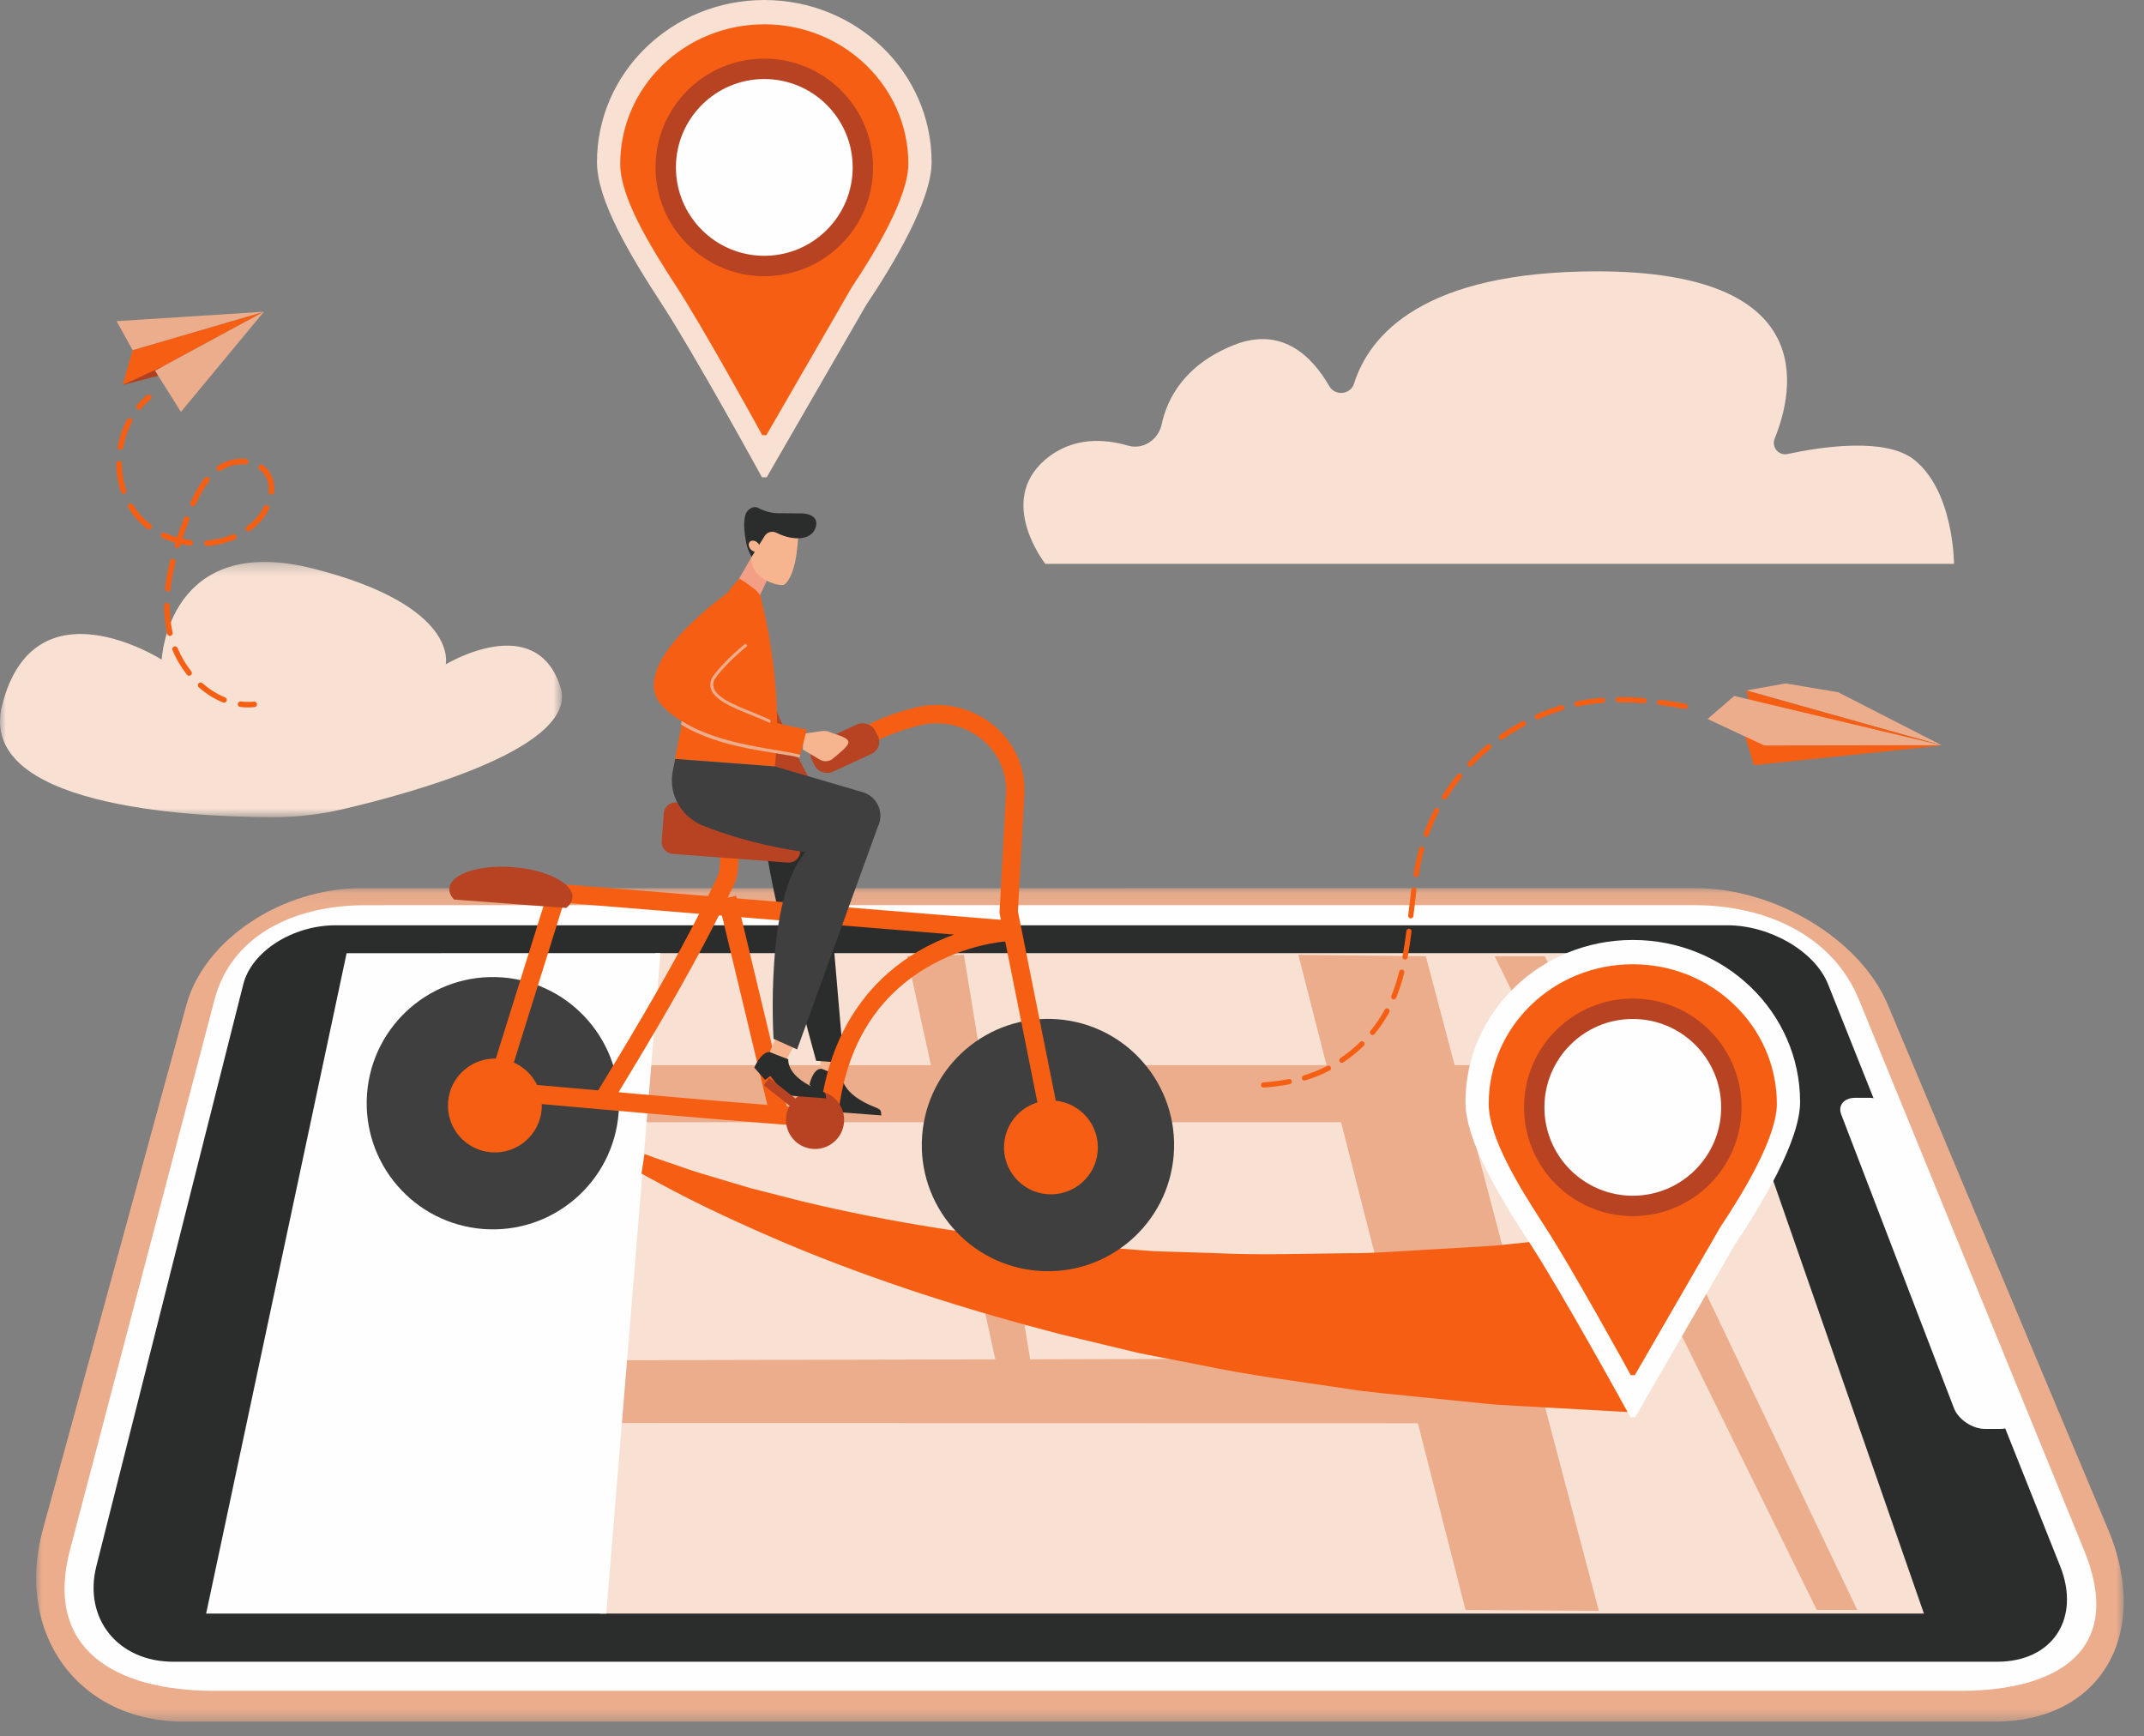
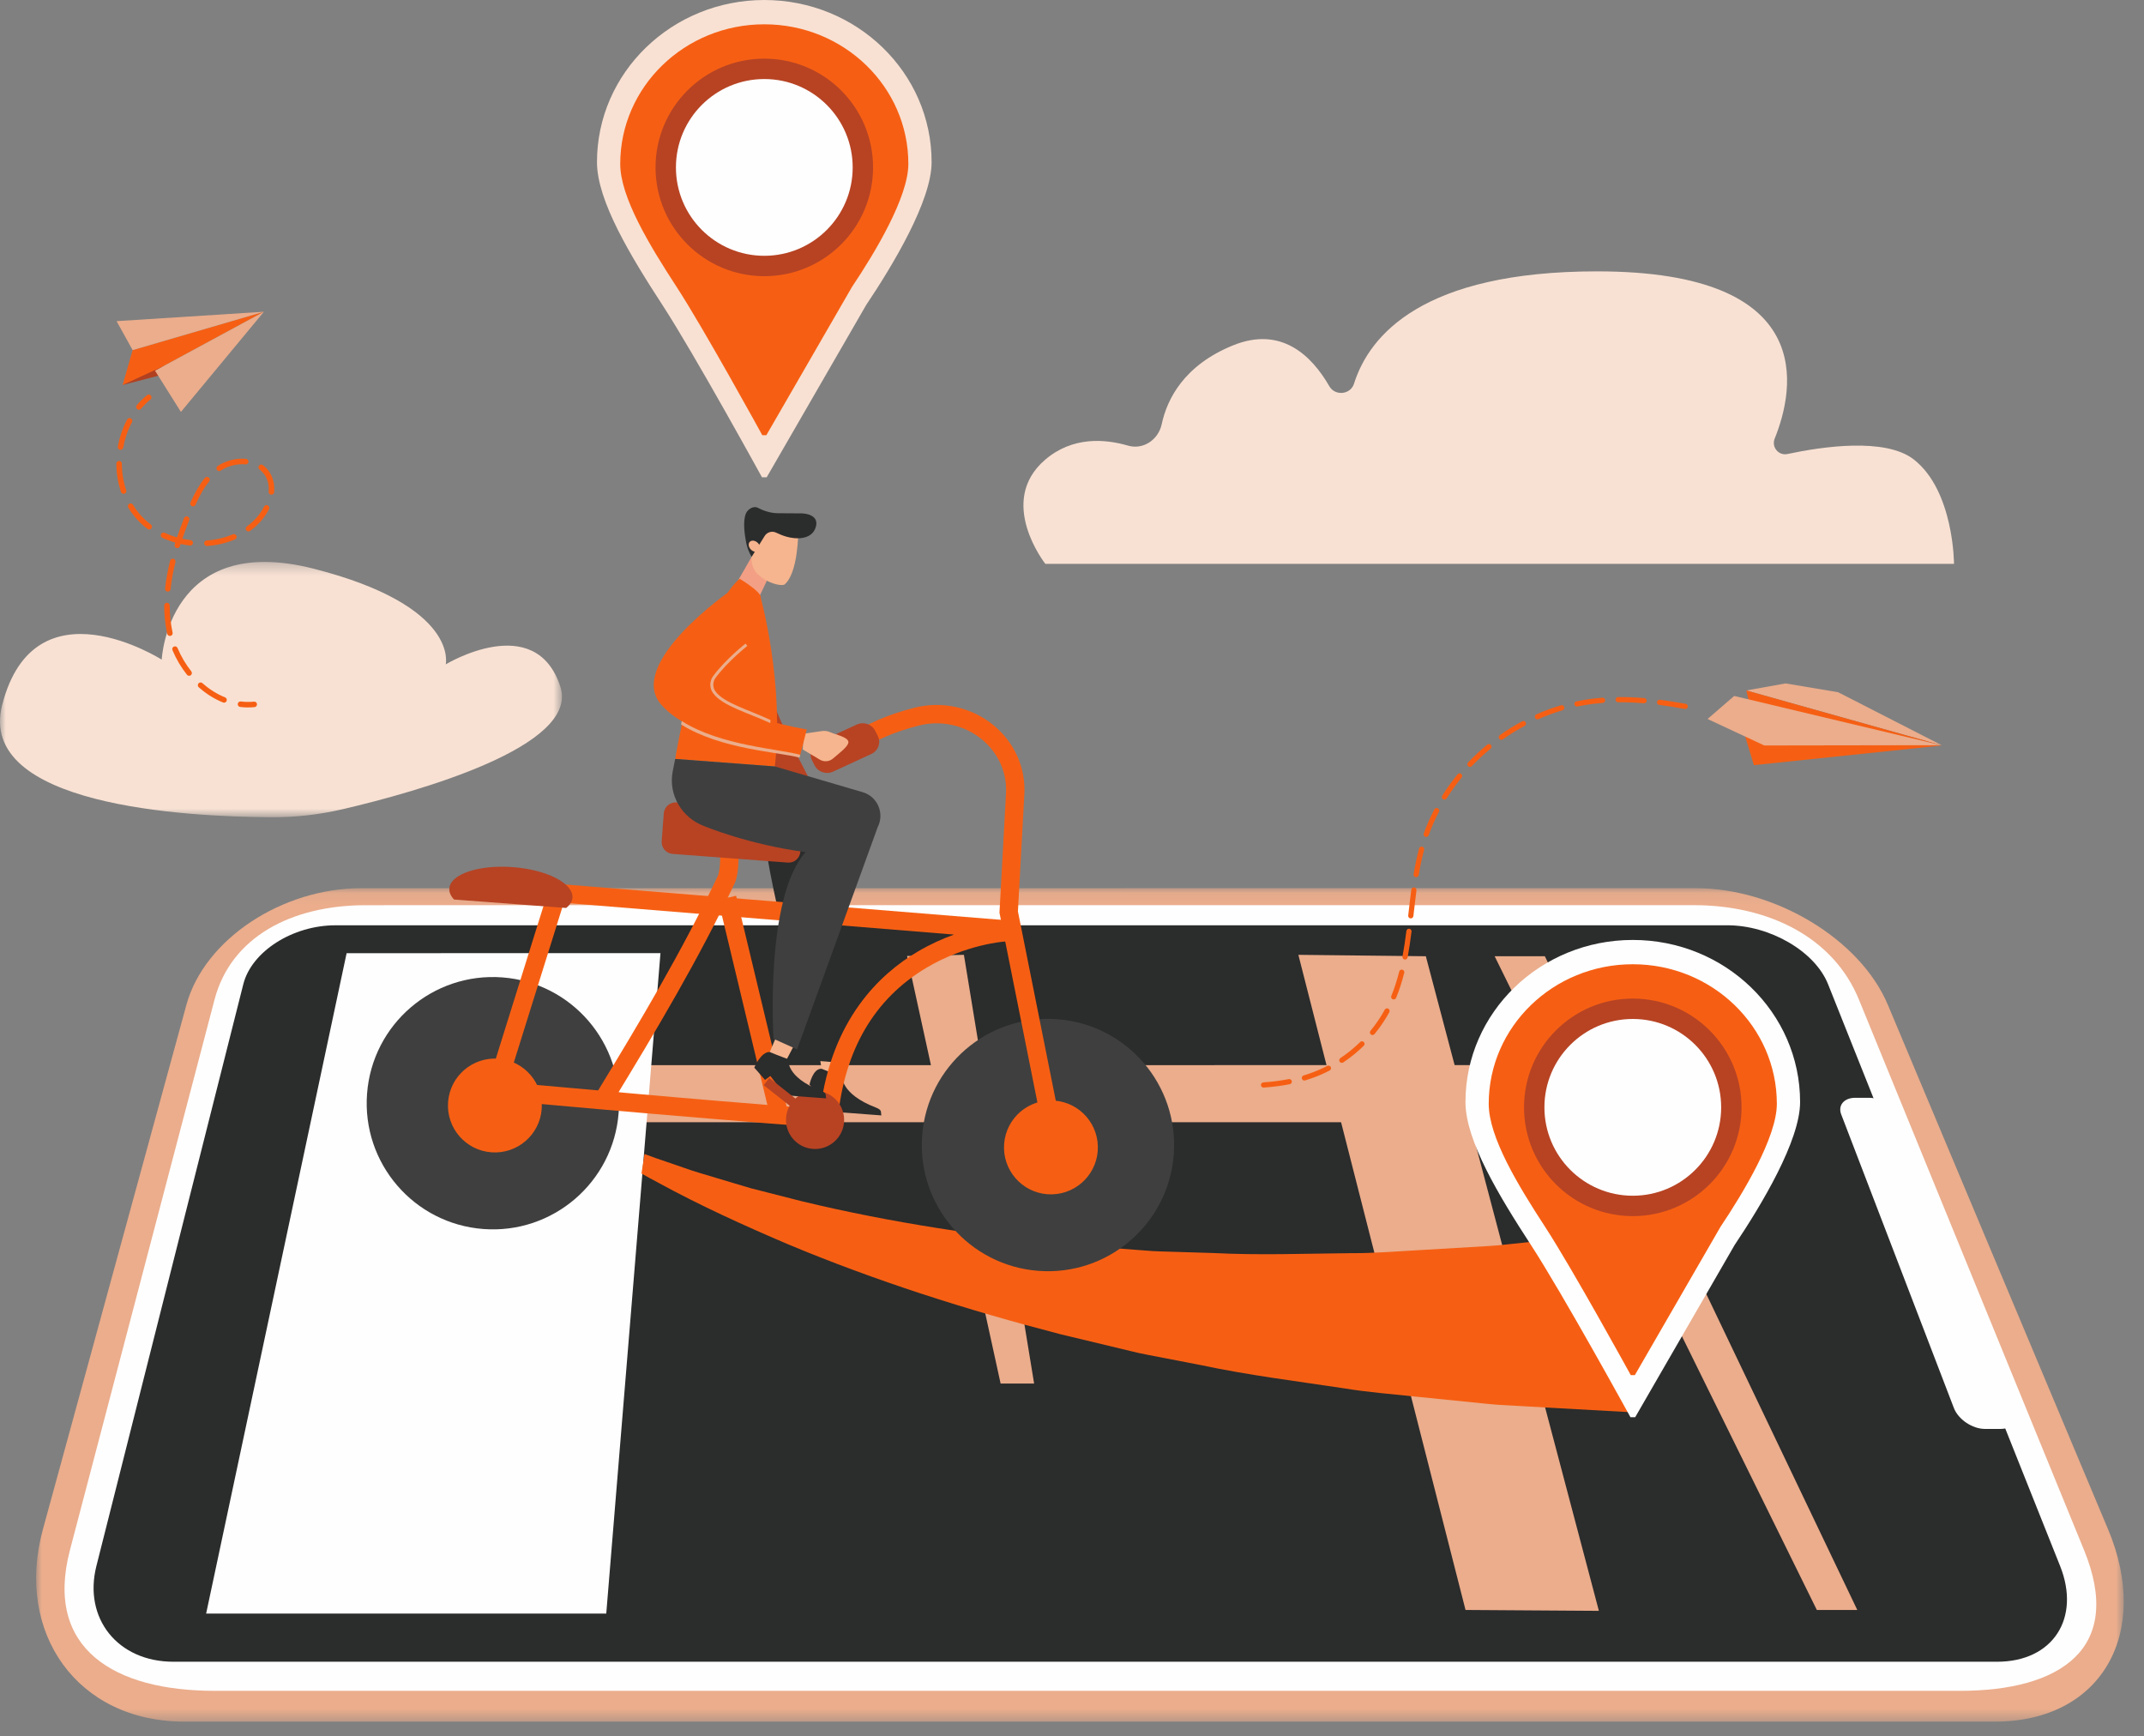
<svg xmlns="http://www.w3.org/2000/svg" xmlns:ns1="http://sodipodi.sourceforge.net/DTD/sodipodi-0.dtd" xmlns:ns2="http://www.inkscape.org/namespaces/inkscape" xmlns:xlink="http://www.w3.org/1999/xlink" width="184" height="149" viewBox="0 0 184 149" version="1.1" id="svg120" ns1:docname="home-imgbox-02.svg" ns2:version="1.0.1 (3bc2e813f5, 2020-09-07)">
  <rect x="0" y="0" width="184" height="149" fill="#808080" stroke="none" />
  <ns1:namedview pagecolor="#ffffff" bordercolor="#666666" borderopacity="1" objecttolerance="10" gridtolerance="10" guidetolerance="10" ns2:pageopacity="0" ns2:pageshadow="2" ns2:window-width="858" ns2:window-height="480" id="namedview122" showgrid="false" ns2:zoom="5.8926174" ns2:cx="92" ns2:cy="74.5" ns2:window-x="0" ns2:window-y="30" ns2:window-maximized="0" ns2:current-layer="svg120" />
  <defs id="defs4">
    <path id="c4tbo3v76a" d="M0 0.331L48.229 0.331 48.229 22.241 0 22.241z" />
    <path id="14g8vmoj9c" d="M0.004 0.073L179.167 0.073 179.167 71.595 0.004 71.595z" />
  </defs>
  <g fill="none" fill-rule="evenodd" id="g118">
    <g id="g116">
      <g id="g114">
        <g transform="translate(-817 -766) translate(817 766) translate(0 47.888)" id="g11">
          <mask id="xj722xgpjb" fill="#fff">
            <use xlink:href="#c4tbo3v76a" id="use6" />
          </mask>
          <path fill="#F8E1D3" d="M.187 12.602c-2.208 8.639 15.73 9.604 23.14 9.638 2.055.01 4.112-.227 6.151-.705 6.347-1.488 20.271-5.372 18.615-10.489-2.137-6.601-9.84-1.925-9.84-1.925S39.45 4.114 26.928.914c-12.524-3.2-13.05 7.802-13.05 7.802S2.96 1.75.188 12.602" mask="url(#xj722xgpjb)" id="path9" />
        </g>
        <path fill="#F8E1D3" d="M167.694 48.385H89.712s-4.229-5.35 0-8.95c2.334-1.986 5.09-1.78 7.092-1.197 1.304.38 2.605-.5 2.891-1.828.474-2.199 1.936-5.077 6.134-6.778 4.13-1.673 6.741.882 8.253 3.507.497.864 1.82.734 2.12-.216 1.31-4.144 5.872-9.638 20.862-9.638 19.064 0 16.946 10.135 15.242 14.348-.295.731.331 1.49 1.103 1.324 2.94-.628 8.399-1.443 10.846.479 3.439 2.699 3.439 8.95 3.439 8.95" transform="translate(-817 -766) translate(817 766)" id="path13" />
        <g transform="translate(-817 -766) translate(817 766) translate(3.096 76.139)" id="g20">
          <mask id="hr4b4ys0gd" fill="#fff">
            <use xlink:href="#14g8vmoj9c" id="use15" />
          </mask>
          <path fill="#EBAD8C" d="M177.824 55.1c3.718 8.854-.528 16.495-9.722 16.495H12.72c-9.194 0-14.557-7.64-12.135-16.495L12.9 10.093C14.445 4.44 21.134.075 27.91.075L142.445.073c6.777 0 14.104 4.364 16.478 10.017l18.9 45.01z" mask="url(#hr4b4ys0gd)" id="path18" />
        </g>
        <path fill="#FEFEFE" d="M178.855 133.011c3.464 8.47-2.035 12.08-10.64 12.08H18.41c-8.605 0-14.631-3.61-12.407-12.08l12.409-47.236c1.399-5.326 6.533-8.1 12.984-8.1l113.966-.003c6.452 0 11.993 2.774 14.172 8.101l19.32 47.238z" transform="translate(-817 -766) translate(817 766)" id="path22" />
        <path fill="#2B2C2C" d="M171.392 142.594H14.882c-4.796 0-7.739-3.74-6.61-8.211L20.88 84.458c.713-2.823 4.245-5.058 7.905-5.058l119.455-.002c3.661 0 7.52 2.234 8.646 5.058l19.915 49.927c1.784 4.471-.612 8.211-5.408 8.211" transform="translate(-817 -766) translate(817 766)" id="path24" />
        <path fill="#FEFEFE" d="M167.682 120.817l-9.666-25.187c-.302-.788.242-1.429 1.208-1.429h1.175c.966 0 2.017.64 2.336 1.43l10.206 25.186c.4.987-.164 1.8-1.255 1.8h-1.328c-1.092 0-2.297-.813-2.676-1.8" transform="translate(-817 -766) translate(817 766)" id="path26" />
-         <path fill="#F8E1D3" d="M56.241 81.791L145.379 81.79 165.113 138.459 51.469 138.46z" transform="translate(-817 -766) translate(817 766)" id="path28" />
-         <path fill="#EBAD8C" d="M150.232 96.298L54.866 96.299 55.432 91.4 148.575 91.398z" transform="translate(-817 -766) translate(817 766)" id="path30" />
+         <path fill="#EBAD8C" d="M150.232 96.298L54.866 96.299 55.432 91.4 148.575 91.398" transform="translate(-817 -766) translate(817 766)" id="path30" />
        <path fill="#EBAD8C" d="M82.724 81.934L88.749 118.721 85.873 118.721 77.844 82.033zM122.367 82.055L137.217 138.227 125.773 138.151 111.427 81.934zM128.272 82.055L155.922 138.151 159.394 138.151 132.582 82.055z" transform="translate(-817 -766) translate(817 766)" id="path32" />
-         <path fill="#EBAD8C" d="M125.334 122.131L53.068 122.114 53.518 116.72 124.163 116.554z" transform="translate(-817 -766) translate(817 766)" id="path34" />
        <path fill="#FEFEFE" d="M29.747 81.792L17.691 138.46 52.03 138.46 56.682 81.791z" transform="translate(-817 -766) translate(817 766)" id="path36" />
        <path fill="#F65F13" d="M139.449 105.727l-5.85.61-2.932.306-1.469.153c-.49.052-.98.108-1.468.128l-5.883.347c-1.964.105-3.938.278-5.9.264-3.929.036-7.89.19-11.823-.012l-2.961-.091c-.987-.042-1.983-.033-2.962-.13l-5.914-.448c-7.873-.744-15.75-1.91-23.501-3.781l-2.898-.74-1.453-.37-1.433-.426-2.873-.86c-.483-.137-.954-.302-1.426-.466l-1.419-.488c-.987-.343-.992-.328-1.971-.698l-.26 1.676c.72.407.724.4 1.452.793 3.58 1.956 7.3 3.647 11.07 5.255 7.557 3.166 15.408 5.66 23.392 7.732l6.02 1.444c1.004.263 2.019.42 3.03.626l3.043.589c4.056.863 8.15 1.369 12.256 1.988 2.052.341 4.11.495 6.172.716l6.197.625c.518.06 1.035.086 1.552.114l1.551.088 3.107.175 6.232.346-.678-15.465z" transform="translate(-817 -766) translate(817 766)" id="path38" />
        <path fill="#FEFEFE" d="M131.328 94.684c0-4.86 3.94-8.798 8.797-8.798 4.86-.001 8.801 3.937 8.802 8.796 0 4.86-3.94 8.799-8.8 8.8-4.858 0-8.799-3.938-8.799-8.798m-5.56-.114c0 3.313 2.891 8.072 5.622 12.267 2.732 4.195 8.537 14.774 8.537 14.774h.406l8.533-14.776c2.309-3.443 5.621-8.955 5.62-12.268 0-7.683-6.43-13.912-14.361-13.91-7.93 0-14.358 6.23-14.358 13.913" transform="translate(-817 -766) translate(817 766)" id="path40" />
        <path fill="#F65F13" d="M132.551 94.82c0-4.184 3.392-7.576 7.575-7.576 4.184 0 7.576 3.39 7.576 7.574 0 4.183-3.392 7.574-7.575 7.574-4.183.001-7.575-3.389-7.576-7.573m-4.788-.097c0 2.851 2.49 6.949 4.842 10.56 2.352 3.612 7.35 12.72 7.35 12.72h.348l7.348-12.722c1.987-2.965 4.84-7.709 4.84-10.561-.001-6.615-5.537-11.977-12.366-11.977-6.827 0-12.362 5.364-12.362 11.98" transform="translate(-817 -766) translate(817 766)" id="path42" />
        <path fill="#B74323" d="M149.462 95.02c0 5.156-4.178 9.335-9.335 9.336-5.154 0-9.334-4.178-9.334-9.333-.001-5.155 4.178-9.335 9.333-9.336 5.156 0 9.334 4.179 9.336 9.334" transform="translate(-817 -766) translate(817 766)" id="path44" />
        <path fill="#FEFEFE" d="M147.712 95.02c0 4.19-3.395 7.586-7.585 7.586-4.188 0-7.584-3.394-7.584-7.583 0-4.19 3.395-7.585 7.583-7.585 4.189 0 7.585 3.394 7.586 7.583" transform="translate(-817 -766) translate(817 766)" id="path46" />
        <path fill="#F8E1D3" d="M56.795 14.028c0-4.86 3.939-8.799 8.796-8.799 4.86 0 8.801 3.938 8.801 8.797.001 4.86-3.94 8.798-8.799 8.799-4.858 0-8.798-3.938-8.798-8.797m-5.562-.114c0 3.313 2.893 8.072 5.623 12.267 2.732 4.194 8.537 14.774 8.537 14.774h.406l8.533-14.777c2.308-3.443 5.622-8.954 5.62-12.267 0-7.684-6.43-13.912-14.361-13.91-7.93 0-14.358 6.23-14.358 13.913" transform="translate(-817 -766) translate(817 766)" id="path48" />
        <path fill="#F65F13" d="M58.017 14.163c0-4.184 3.392-7.575 7.575-7.575 4.184 0 7.576 3.39 7.576 7.574 0 4.183-3.392 7.574-7.575 7.574-4.182 0-7.575-3.39-7.576-7.573m-4.788-.098c.001 2.852 2.49 6.95 4.842 10.56 2.352 3.613 7.35 12.72 7.35 12.72h.349l7.347-12.721c1.987-2.965 4.839-7.709 4.839-10.562 0-6.615-5.536-11.977-12.365-11.976-6.827 0-12.362 5.364-12.362 11.98" transform="translate(-817 -766) translate(817 766)" id="path50" />
        <path fill="#B74323" d="M74.927 14.365c.001 5.154-4.177 9.334-9.333 9.335-5.155 0-9.335-4.178-9.335-9.334 0-5.154 4.178-9.334 9.333-9.335 5.155 0 9.334 4.178 9.335 9.334" transform="translate(-817 -766) translate(817 766)" id="path52" />
        <path fill="#FEFEFE" d="M73.178 14.365c0 4.188-3.396 7.584-7.584 7.585-4.189 0-7.585-3.395-7.585-7.584 0-4.188 3.395-7.584 7.583-7.584 4.189-.001 7.584 3.394 7.586 7.583" transform="translate(-817 -766) translate(817 766)" id="path54" />
        <path fill="#3F3F3F" d="M53.093 95.48c-.45 5.963-5.647 10.432-11.61 9.982-5.962-.449-10.431-5.647-9.982-11.61.449-5.961 5.647-10.43 11.61-9.981 5.962.449 10.431 5.647 9.982 11.61" transform="translate(-817 -766) translate(817 766)" id="path56" />
        <path fill="#F6B58E" d="M72.075 91.052l.133 1.455c-.47.276-1.057.251-1.502-.063l-.08-.056-.247-1.464 1.696.128z" transform="translate(-817 -766) translate(817 766)" id="path58" />
        <path fill="#2B2C2C" d="M72.263 92.358s-.108 1.527 2.89 2.675c.615.235.396.406.494.68l-3.53-.266-1.265-1.658-.457.337-.923-1.055s.28-1.403 1.04-1.358c.61.26 1.751.645 1.751.645M70.985 74.558l1.428 16.649-2.371-.179s-4.21-15.2-4.442-19.593c.185-2.465 5.384.405 5.384.405v2.718z" transform="translate(-817 -766) translate(817 766)" id="path60" />
        <path fill="#F65F13" d="M52.521 94.647l-1.346-.82c3.74-6.134 7.355-12.181 10.457-18.722.176-.568.176-1.309.177-2.025v-.36c-.873-.063-1.84-.124-2.705-.14l.03-1.576c1.168.022 2.488.122 3.548.201l.785.06-.059.785c-.023.311-.023.66-.023 1.03 0 .82-.001 1.749-.271 2.564l-.036.089c-3.14 6.628-6.785 12.729-10.557 18.914" transform="translate(-817 -766) translate(817 766)" id="path62" />
        <path fill="#3F3F3F" d="M100.732 99.07c-.45 5.963-5.647 10.432-11.61 9.983-5.962-.45-10.431-5.648-9.982-11.61.45-5.962 5.647-10.432 11.61-9.982 5.962.449 10.431 5.647 9.982 11.61" transform="translate(-817 -766) translate(817 766)" id="path64" />
        <path fill="#F65F13" d="M78.768 81.651c-3.312 1.95-7.393 5.868-8.36 13.517-12.773-.97-20.628-1.772-26.847-2.28l4.82-15.419 33.494 2.727c-.965.348-2.027.819-3.107 1.455zm8.044-2.647l-37.949-3.077-1.611-.127-2.1-.166c-.033.546-.174 1.067-.401 1.55l2.019.158-5.3 16.956.981.08c.413.034 15.313 1.418 28.596 2.419l.77.058.074-.768c.575-5.992 3.14-10.381 7.621-13.045 3.377-2.007 6.644-2.242 6.676-2.244l.832-.052-.208-1.742z" transform="translate(-817 -766) translate(817 766)" id="path66" />
        <path fill="#F65F13" d="M90.01 99.492l-4.234-21.17.561-10.24c.098-1.783-.658-3.473-2.075-4.637-1.492-1.226-3.513-1.67-5.403-1.186-2.058.525-3.751 1.251-5.03 2.157l-.91-1.286c1.437-1.018 3.304-1.824 5.55-2.398 2.375-.607 4.915-.048 6.793 1.496 1.809 1.485 2.774 3.65 2.648 5.941l-.55 10.04 4.196 20.975-1.545.308zM66.192 96.218L61.638 77.233 63.171 76.865 67.725 95.85z" transform="translate(-817 -766) translate(817 766)" id="path68" />
        <path fill="#B74323" d="M38.964 77.188l9.624.725c.322-.257.517-.554.542-.88.093-1.23-2.198-2.405-5.117-2.625-2.918-.22-5.36.598-5.452 1.828-.024.327.124.65.403.952" transform="translate(-817 -766) translate(817 766)" id="path70" />
        <path fill="#F65F13" d="M46.488 95.167c-.167 2.218-2.101 3.88-4.32 3.713-2.217-.167-3.88-2.1-3.713-4.318.167-2.219 2.101-3.882 4.32-3.714 2.217.167 3.88 2.1 3.713 4.319M94.209 98.763c-.168 2.218-2.101 3.88-4.32 3.714-2.218-.168-3.88-2.101-3.713-4.32.167-2.218 2.1-3.88 4.319-3.713 2.218.167 3.88 2.1 3.714 4.319" transform="translate(-817 -766) translate(817 766)" id="path72" />
        <path fill="#B74323" d="M69.682 65.227l.223.445c.286.57 1.002.814 1.591.542l3.29-1.52c.589-.273.838-.963.552-1.534l-.222-.444c-.286-.57-1.002-.814-1.591-.542l-3.29 1.52c-.59.273-.838.963-.553 1.533M67.461 95.912c-.104 1.374.926 2.572 2.3 2.676 1.375.103 2.572-.926 2.676-2.3.103-1.375-.926-2.572-2.3-2.676-1.375-.103-2.572.926-2.676 2.3M57.73 73.275l9.864.743c1.043.079 1.509-1.262.653-1.862-3.123-2.19-7.991-3.023-10.13-3.295-.582-.073-1.106.353-1.15.936l-.18 2.383c-.042.562.38 1.052.942 1.095" transform="translate(-817 -766) translate(817 766)" id="path74" />
        <path fill="#F6B58E" d="M68.952 62.962l1.58-.229c.25-.036.507-.002.737.105.44.203 1.561.414 1.543.863-.015.377-.92 1.027-1.305 1.374-.317.285-.784.328-1.15.11l-1.46-.87.055-1.353zM68.198 89.607l-.673 1.279c-.533.11-1.082-.103-1.401-.544l-.058-.08.566-1.324 1.566.669z" transform="translate(-817 -766) translate(817 766)" id="path76" />
        <path fill="#B74323" d="M65.02 56.31c.958 4.308 4.753 11.096 4.753 11.096l-3.278-1.639-1.974-5.703s-.46-8.06.499-3.753" transform="translate(-817 -766) translate(817 766)" id="path78" />
        <path fill="#F39F85" d="M65.879 49.691L64.822 51.916 63.011 50.385 64.507 47.781z" transform="translate(-817 -766) translate(817 766)" id="path80" />
        <path fill="#F6B58E" d="M66.572 50.126c.293.076.575.11.75.036 1.19-.976 1.186-4.539 1.186-4.539l-1.177-.951-2.009.569-.734 2.174c-.196.58-.077 1.226.32 1.739.452.459 1.027.806 1.664.972" transform="translate(-817 -766) translate(817 766)" id="path82" />
        <path fill="#2B2C2C" d="M65.61 46.013c.202-.343.63-.48.99-.31.261.126.579.26.896.35.755.22 2.186.313 2.519-.836.332-1.149-1.194-1.163-1.194-1.163l-2.027-.013c-.6-.004-1.185-.17-1.715-.45-.47-.247-.934.17-1.06.462-.278.642-.125 1.786.02 2.524.083.426.242.833.468 1.204l1.104-1.768z" transform="translate(-817 -766) translate(817 766)" id="path84" />
        <path fill="#F6B58E" d="M64.44 46.428c.21-.1.518.02.685.267.167.247.131.528-.08.628-.211.1-.518-.02-.685-.266-.167-.248-.132-.529.08-.629" transform="translate(-817 -766) translate(817 766)" id="path86" />
        <path fill="#F65F13" d="M65.29 51.306s.273-.358-1.812-1.643c-3.516 3.023-5.532 15.46-5.532 15.46l8.549.644c.827-7.122-1.204-14.461-1.204-14.461" transform="translate(-817 -766) translate(817 766)" id="path88" />
        <path fill="#3F3F3F" d="M57.945 65.123l-.209 1.05-.008.043c-.382 2.008.81 3.985 2.731 4.683 0 0 3.795 1.582 8.686 2.221-3.536 3.897-2.758 16.02-2.758 16.02l2.021.91 6.917-19.077c.605-1.182-.015-2.623-1.29-2.996l-7.54-2.21-8.55-.644z" transform="translate(-817 -766) translate(817 766)" id="path90" />
        <path fill="#F65F13" d="M64.06 55.325s-1.702 1.338-2.752 2.762c-.291.396-.293.937 0 1.331 1.627 2.185 7.932 3.175 7.932 3.175l-.585 2.283s-8.98-.992-11.927-4.43c-3.025-3.53 5.95-9.746 5.95-9.746" transform="translate(-817 -766) translate(817 766)" id="path92" />
        <path fill="#EBAD8C" d="M61.41 58.163c-.26.354-.26.828 0 1.179.743.997 2.878 1.576 4.715 2.443-.011.116-.008.124-.02.262-1.93-.895-4.089-1.465-4.898-2.553-.33-.441-.33-1.037-.001-1.483 1.047-1.421 2.758-2.772 2.775-2.786l.157.2c-.017.014-1.7 1.344-2.727 2.738M58.508 61.873c3.317 2.126 8.393 2.387 10.173 2.901-.026.102-.048.185-.072.241-1.714-.487-6.746-.696-10.158-2.852.012-.098.034-.2.057-.29" transform="translate(-817 -766) translate(817 766)" id="path94" />
        <path fill="#2B2C2C" d="M67.652 90.894s-.236 1.531 2.761 2.679c.616.235.397.406.495.68l-3.53-.266-1.264-1.658-.458.336-.923-1.053s.572-1.382 1.332-1.337c.61.26 1.587.62 1.587.62" transform="translate(-817 -766) translate(817 766)" id="path96" />
        <path fill="#B74323" d="M70.904 97.36L65.538 93.117 66.027 92.499 71.393 96.742z" transform="translate(-817 -766) translate(817 766)" id="path98" />
        <path fill="#F65F13" d="M11.849 35.148c-.028-.01-.055-.024-.079-.044-.1-.084-.113-.233-.028-.334.266-.315.56-.605.874-.861.101-.084.25-.068.333.034.083.1.068.25-.033.333-.292.237-.565.506-.813.8-.064.076-.165.101-.254.072M18.738 40.411c-.049-.016-.093-.048-.123-.094-.073-.109-.043-.256.066-.328.707-.469 1.592-.693 2.429-.614.13.013.225.128.213.258-.012.13-.127.226-.257.214-.72-.068-1.514.132-2.123.536-.063.042-.139.05-.205.028m4.477 2.027c-.103-.033-.172-.134-.162-.246.053-.581-.078-1.09-.39-1.511-.11-.148-.24-.28-.388-.391-.105-.08-.126-.227-.047-.332.078-.104.227-.126.331-.047.185.14.348.304.485.488.378.51.543 1.145.48 1.836-.011.13-.127.226-.257.214-.018-.002-.036-.005-.052-.011M10.27 38.587c-.11-.037-.18-.15-.16-.267.067-.369.16-.735.275-1.088.14-.428.317-.844.526-1.234.062-.115.205-.16.32-.096.116.061.16.204.097.32-.195.366-.361.755-.493 1.157-.11.333-.196.677-.258 1.024-.023.129-.146.214-.275.192l-.032-.008m6.22 4.857l-.023-.008c-.12-.054-.173-.194-.12-.313.4-.897.791-1.569 1.235-2.113.082-.101.231-.116.332-.035.102.083.117.232.034.334-.415.51-.786 1.148-1.168 2.006-.05.113-.176.167-.29.13m4.758 2.145c-.046-.015-.087-.044-.118-.085-.077-.106-.053-.255.053-.331.161-.117.317-.242.462-.373.414-.37.766-.83 1.02-1.329.06-.117.202-.163.318-.104.117.059.164.202.104.318-.28.552-.67 1.06-1.126 1.468-.158.141-.326.277-.5.403-.064.047-.143.056-.213.033m-10.713-3.227c-.068-.022-.126-.075-.15-.148-.261-.768-.395-1.583-.4-2.425 0-.13.104-.237.235-.238.13 0 .238.105.238.236.004.79.13 1.556.374 2.275.042.123-.024.258-.148.3-.05.017-.102.016-.15 0m7.15 4.476c-.088-.029-.155-.11-.162-.208-.009-.13.09-.244.22-.253.79-.054 1.544-.232 2.24-.528.12-.051.26.004.31.126.052.12-.004.258-.125.31-.744.317-1.55.506-2.392.565-.032.002-.062-.002-.09-.012m-4.955-1.414c-.024-.008-.047-.02-.068-.036-.414-.31-.786-.665-1.106-1.054-.2-.242-.385-.503-.55-.775-.066-.112-.03-.257.081-.325.113-.068.258-.032.325.08.153.253.324.494.509.719.297.36.642.689 1.025.977.105.079.125.227.047.331-.063.084-.17.114-.263.083m2.413 1.598c-.123-.04-.191-.171-.153-.295l.053-.166c-.381-.11-.754-.248-1.11-.413-.118-.055-.17-.196-.115-.314.056-.119.196-.172.315-.115.338.157.694.289 1.058.392.177-.521.375-1.065.605-1.652.048-.122.187-.182.307-.135.122.048.182.185.134.307-.221.567-.414 1.092-.585 1.595.231.05.466.09.702.117.132.017.222.133.207.263-.015.13-.133.222-.263.207-.268-.032-.533-.076-.795-.135l-.06.19c-.04.125-.173.194-.297.155h-.003m-.813 3.732c-.103-.034-.173-.136-.161-.25.08-.755.224-1.557.43-2.384.03-.126.159-.204.286-.172.121.028.204.16.172.286-.2.806-.34 1.587-.418 2.32-.013.13-.13.225-.26.211-.017-.002-.034-.005-.049-.01m.18 3.803c-.077-.024-.139-.088-.158-.172l-.024-.112c-.155-.737-.235-1.516-.236-2.312 0-.132.105-.238.236-.238.13-.002.237.106.237.236.002.765.078 1.51.226 2.216l.022.104c.03.128-.05.255-.178.284-.043.01-.086.008-.126-.006m1.648 3.418c-.042-.014-.082-.04-.111-.077-.51-.643-.928-1.353-1.245-2.11-.05-.12.007-.259.127-.31.121-.05.26.007.31.128.3.717.696 1.389 1.178 1.997.082.103.065.252-.038.333-.065.05-.148.063-.221.04m3 2.307l-.014-.005c-.74-.295-1.44-.735-2.086-1.307-.097-.087-.106-.236-.02-.334.088-.099.237-.106.335-.02.604.536 1.258.947 1.946 1.221.121.049.18.186.132.307-.046.117-.175.176-.293.138M20.565 60.653c-.105-.034-.175-.14-.16-.254.015-.13.134-.222.264-.206.374.047.754.052 1.128.015.13-.013.246.082.259.212.012.13-.082.246-.213.259-.409.04-.823.035-1.233-.016-.016-.002-.03-.005-.045-.01M11.383 30.044L10.525 33.035 13.305 31.809 22.648 26.751z" transform="translate(-817 -766) translate(817 766)" id="path100" />
        <path fill="#B14020" d="M10.525 33.035L15.406 31.773 14.076 31.392z" transform="translate(-817 -766) translate(817 766)" id="path102" />
        <path fill="#EBAD8C" d="M11.383 30.044L10.005 27.558 22.648 26.751zM22.648 26.751L13.305 31.809 15.527 35.347z" transform="translate(-817 -766) translate(817 766)" id="path104" />
        <path fill="#F65F13" d="M112.429 92.105c.502-.177.998-.392 1.476-.64.11-.057.243-.015.3.094.057.11.015.244-.095.301-.496.258-1.012.482-1.533.665-.189.067-.378.128-.57.186-.07.021-.141.006-.196-.034-.037-.028-.067-.068-.08-.115-.036-.118.03-.243.148-.278.185-.056.368-.115.55-.18M142.456 60.047c.696.089 1.42.203 2.214.35.12.022.2.138.179.26-.023.12-.14.2-.26.178-.786-.145-1.502-.258-2.19-.346-.038-.006-.074-.02-.104-.042-.062-.046-.099-.125-.088-.208.015-.122.127-.208.25-.192M138.739 60.217c-.055-.04-.09-.104-.09-.177-.001-.123.097-.224.22-.225.716-.006 1.472.024 2.248.089.122.01.214.118.203.24-.01.123-.118.214-.24.204-.763-.064-1.505-.093-2.207-.087-.05 0-.097-.016-.134-.044M116.73 89.418c.088-.086.229-.088.315.003.086.089.085.23-.004.315-.54.528-1.132 1.01-1.76 1.43-.08.053-.183.048-.256-.007-.02-.014-.038-.032-.053-.054-.068-.103-.04-.241.062-.31.604-.405 1.175-.869 1.696-1.377M117.649 88.765c-.096-.078-.11-.218-.031-.314.126-.154.248-.31.366-.47.317-.428.606-.878.857-1.34.058-.108.194-.147.302-.089.105.06.148.195.09.303-.262.479-.561.947-.89 1.391-.123.166-.25.329-.38.488-.076.092-.21.108-.306.038l-.008-.007M119.525 85.747c-.017-.007-.034-.016-.048-.027-.08-.06-.113-.168-.073-.264.264-.643.486-1.325.678-2.086.03-.12.151-.192.27-.162.119.03.192.152.162.27-.196.783-.425 1.485-.698 2.148-.047.114-.177.168-.291.121M125.435 66.728c-.185.226-.366.457-.54.693-.263.355-.514.722-.746 1.092-.065.104-.203.135-.307.07l-.014-.01c-.093-.068-.119-.198-.056-.297.238-.38.495-.757.765-1.12.179-.242.363-.479.554-.71.078-.096.21-.122.313-.031.095.078.11.218.031.313M123.492 69.657c-.34.653-.637 1.33-.883 2.011-.042.116-.17.176-.286.135-.02-.008-.04-.018-.057-.03-.076-.058-.11-.16-.076-.255.251-.701.557-1.397.907-2.068.057-.109.192-.15.301-.094.108.056.152.192.094.301M127.924 64.243c-.567.465-1.11.969-1.613 1.497-.079.082-.205.091-.294.025l-.022-.018c-.089-.085-.092-.226-.007-.315.516-.54 1.072-1.057 1.653-1.534.095-.077.236-.065.314.031.078.095.064.236-.03.314M132.034 61.706c-.076.034-.16.022-.223-.024-.03-.022-.055-.053-.071-.09-.05-.112 0-.244.113-.293.69-.306 1.403-.568 2.118-.78.118-.034.242.033.277.151.035.118-.033.242-.15.277-.697.206-1.391.461-2.064.76M121.051 78.806c-.04-.004-.077-.02-.107-.042-.062-.046-.098-.122-.09-.204l.033-.28c.073-.647.147-1.294.233-1.938.016-.122.128-.208.25-.192.122.017.207.128.191.25-.084.642-.158 1.286-.231 1.93l-.032.28c-.014.123-.125.21-.247.196M128.975 63.442c-.08.057-.186.053-.261-.002-.019-.014-.036-.031-.05-.051-.07-.1-.047-.24.054-.31.615-.434 1.26-.833 1.919-1.185.109-.059.243-.017.301.09.058.109.018.244-.09.302-.643.344-1.273.733-1.873 1.156M120.946 79.692c.123.017.209.127.193.25-.109.868-.217 1.572-.337 2.217-.023.12-.14.2-.26.177-.035-.006-.066-.02-.092-.04-.067-.049-.103-.133-.087-.22.12-.635.226-1.331.335-2.19.015-.122.127-.21.248-.194M110.603 92.598c.12-.024.238.055.262.176.023.12-.055.238-.176.261-.695.138-1.426.232-2.236.289-.055.004-.107-.012-.148-.043-.05-.038-.085-.096-.09-.164-.009-.122.084-.229.207-.238.79-.056 1.504-.148 2.181-.281M122.059 72.654c.118.033.19.154.157.274-.176.655-.326 1.361-.46 2.157-.02.122-.135.204-.256.184-.036-.007-.068-.021-.096-.042-.065-.047-.102-.13-.087-.215.136-.811.29-1.53.469-2.2.031-.119.154-.19.273-.158M136.737 59.947c.26-.03.521-.056.782-.075.122-.01.23.082.239.205.01.123-.083.23-.206.24-.254.018-.508.043-.762.073-.471.056-.947.134-1.414.233-.065.014-.13-.002-.178-.039-.043-.031-.074-.077-.086-.133-.026-.12.051-.239.172-.264.48-.102.97-.182 1.453-.24" transform="translate(-817 -766) translate(817 766)" id="path106" />
        <path fill="#EBAD8C" d="M166.679 63.97L157.75 59.4 153.241 58.644 149.87 59.248z" transform="translate(-817 -766) translate(817 766)" id="path108" />
        <path fill="#F65F13" d="M166.679 63.97L150.111 60.259 149.87 59.248M149.73 63.093L149.752 63.127 150.522 65.657 166.637 63.972z" transform="translate(-817 -766) translate(817 766)" id="path110" />
        <path fill="#EBAD8C" d="M146.545 61.696L148.83 59.72 166.571 63.945 151.414 63.969z" transform="translate(-817 -766) translate(817 766)" id="path112" />
      </g>
    </g>
  </g>
</svg>